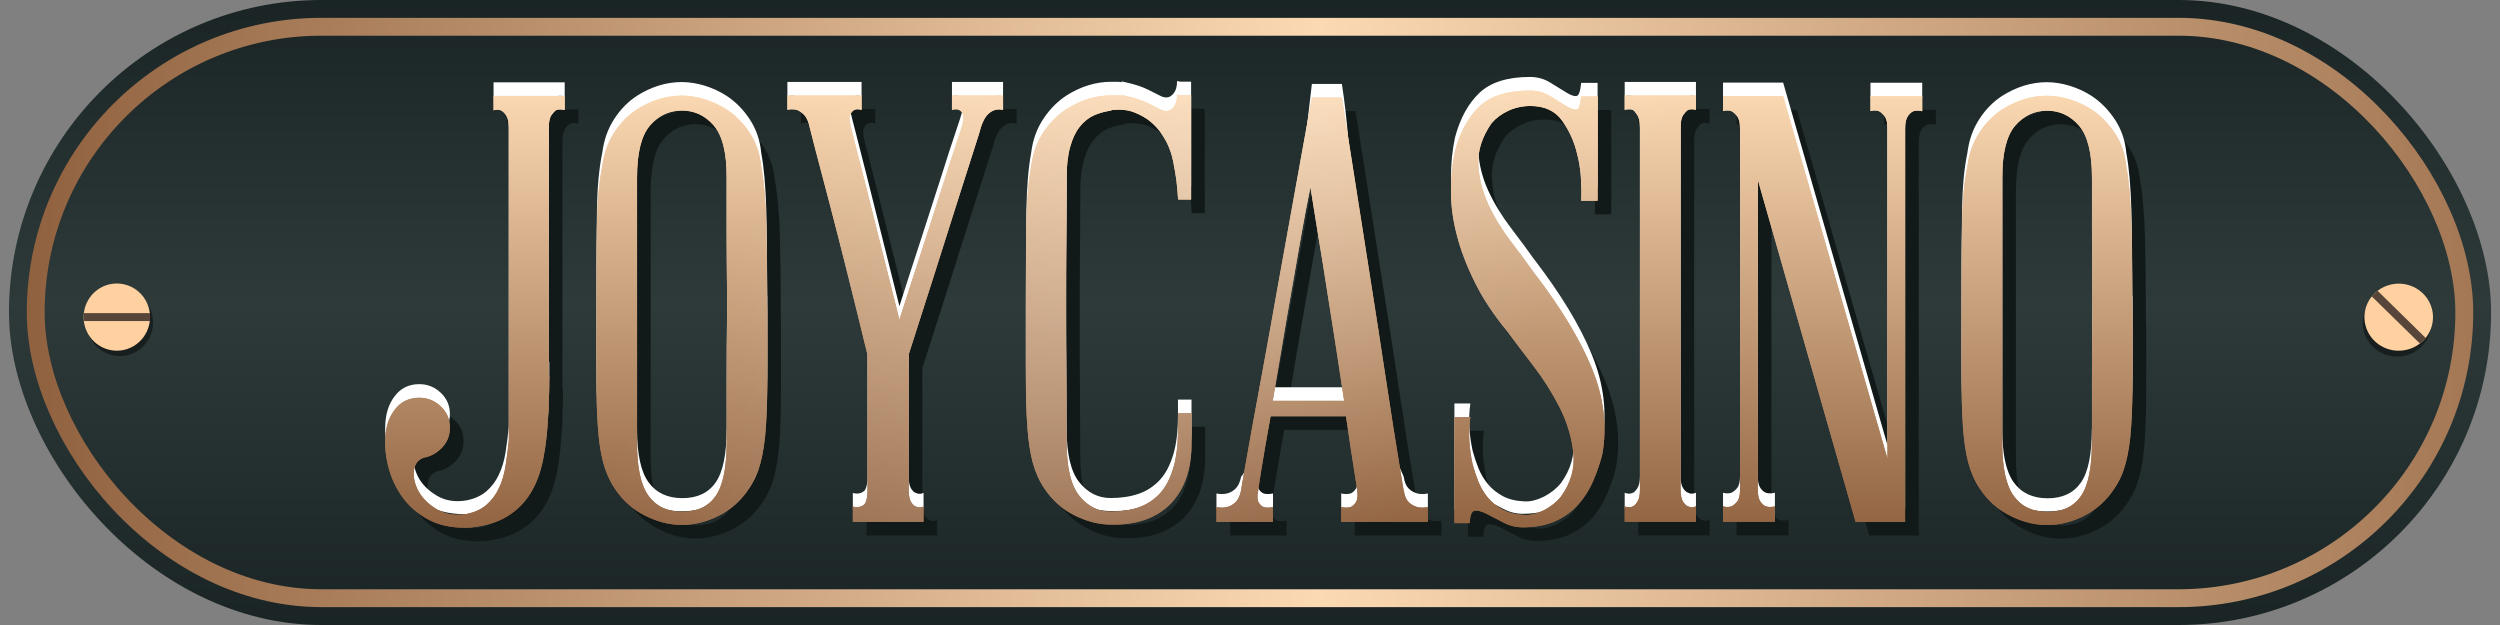
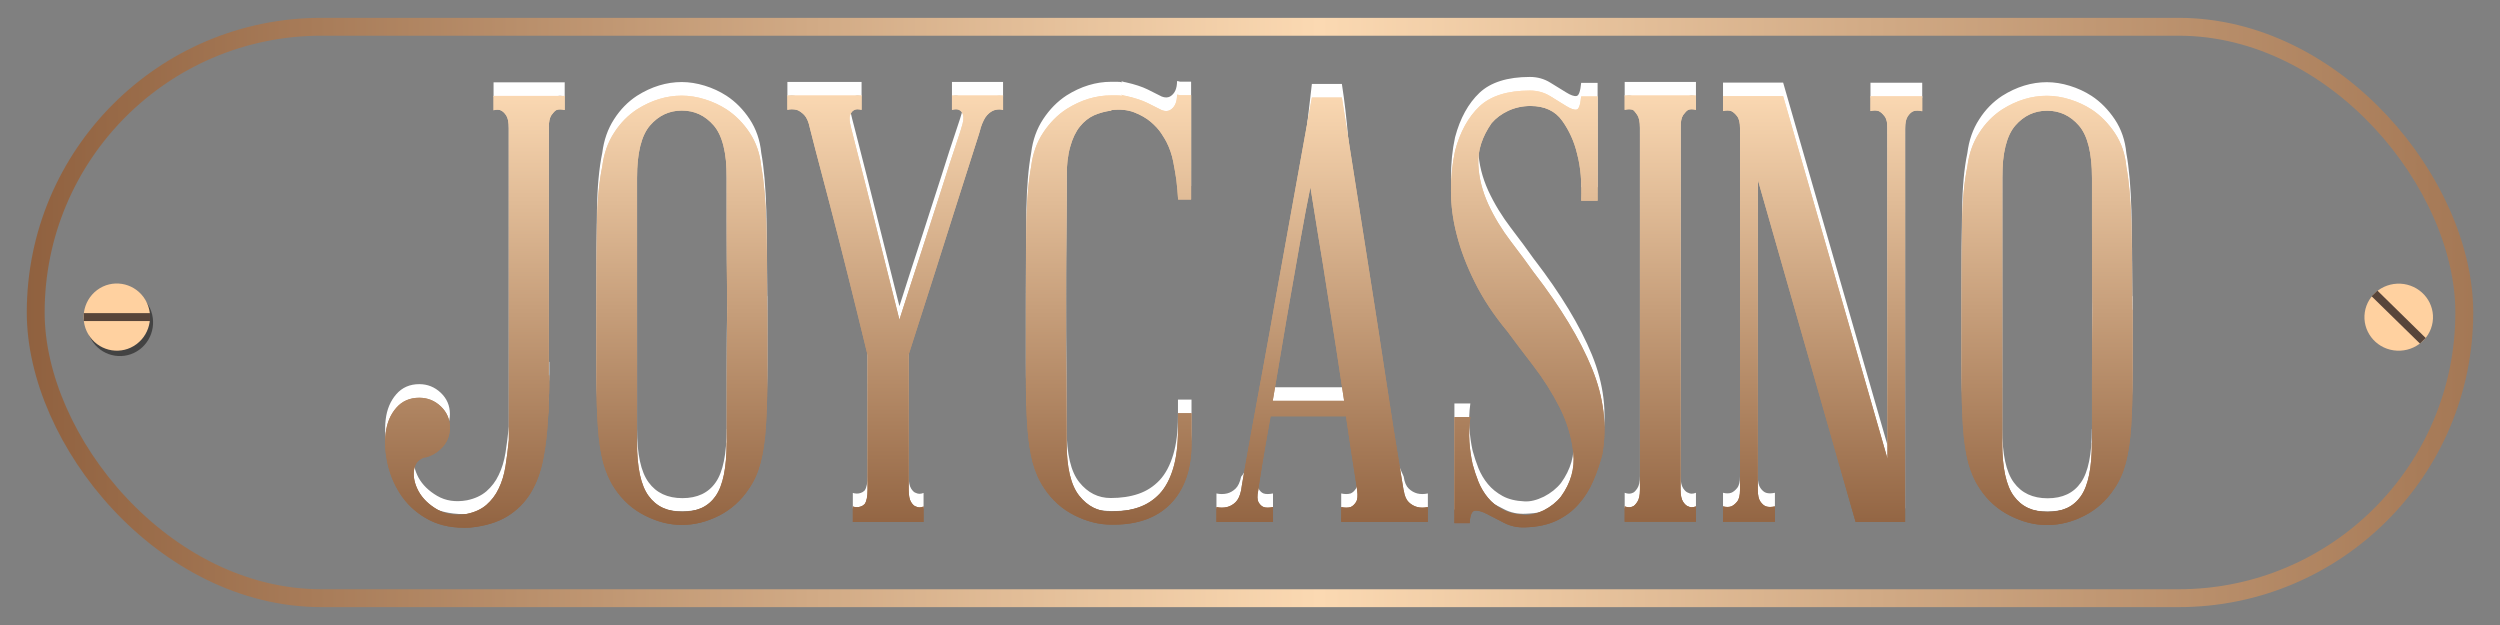
<svg xmlns="http://www.w3.org/2000/svg" width="144" height="36" viewBox="0 0 144 36" fill="none">
  <rect x="0" y="0" width="144" height="36" fill="#808080" stroke="none" />
-   <rect x="0.516" y="-0" width="142.971" height="36" rx="18" fill="url(#paint0_linear_10063_51050)" />
  <path opacity="0.5" d="M8.445 17.426C9.072 18.284 8.889 19.498 8.04 20.133C7.192 20.767 5.992 20.581 5.365 19.723C4.738 18.864 4.921 17.65 5.77 17.016C6.618 16.382 7.819 16.567 8.445 17.426Z" fill="#070707" />
  <path d="M8.27 17.116C8.896 17.974 8.713 19.189 7.864 19.823C7.016 20.457 5.816 20.271 5.189 19.413C4.562 18.554 4.746 17.34 5.594 16.706C6.443 16.072 7.643 16.258 8.27 17.116Z" fill="#FFD1A0" />
  <path d="M8.639 18.036H4.824V18.493H8.639V18.036Z" fill="#58453A" />
-   <path opacity="0.5" d="M140.022 18.895C139.861 19.955 138.852 20.674 137.774 20.519C136.697 20.357 135.955 19.375 136.116 18.323C136.276 17.271 137.285 16.544 138.363 16.699C139.441 16.861 140.182 17.843 140.022 18.903V18.895Z" fill="#070707" />
  <path d="M140.119 18.555C139.959 19.615 138.95 20.334 137.872 20.18C136.794 20.025 136.053 19.035 136.213 17.983C136.374 16.924 137.383 16.204 138.461 16.359C139.539 16.521 140.28 17.504 140.119 18.555Z" fill="#FFD1A0" />
  <path d="M139.392 19.793L136.602 17.063L136.938 16.738L139.72 19.468L139.392 19.793Z" fill="#58453A" />
-   <path d="M33.312 6.29V7.118C33.105 7.071 32.953 7.071 32.838 7.118C32.746 7.164 32.654 7.264 32.547 7.411C32.448 7.558 32.395 7.806 32.395 8.154V22.407H32.425V23.08C32.425 23.32 32.41 23.552 32.395 23.784V24.387C32.395 24.488 32.379 24.588 32.364 24.681C32.318 25.617 32.226 26.468 32.074 27.226C31.928 27.984 31.684 28.633 31.347 29.183C31.011 29.732 30.56 30.18 30.009 30.52C29.451 30.861 28.741 31.085 27.854 31.17C26.952 31.216 26.172 31.07 25.53 30.745C24.888 30.412 24.368 29.971 23.971 29.422C23.573 28.873 23.298 28.262 23.137 27.605C22.977 26.94 22.931 26.313 23 25.733C23.069 25.153 23.267 24.666 23.611 24.271C23.948 23.885 24.391 23.691 24.934 23.691C25.408 23.691 25.82 23.854 26.172 24.186C26.524 24.519 26.7 24.929 26.7 25.408C26.7 25.818 26.577 26.174 26.325 26.476C26.073 26.77 25.767 26.978 25.408 27.094C25.362 27.117 25.308 27.125 25.239 27.125C24.88 27.241 24.674 27.489 24.628 27.883C24.582 28.27 24.674 28.672 24.895 29.082C25.125 29.492 25.477 29.84 25.966 30.126C26.455 30.412 27.021 30.497 27.678 30.381C28.129 30.288 28.504 30.118 28.802 29.863C29.092 29.608 29.337 29.299 29.513 28.919C29.696 28.541 29.826 28.115 29.902 27.636C29.979 27.156 30.04 26.654 30.094 26.128V8.169C30.094 7.829 30.04 7.582 29.941 7.427C29.841 7.28 29.734 7.179 29.62 7.133C29.505 7.087 29.367 7.087 29.215 7.133V6.306H33.319L33.312 6.29ZM44.985 18.618V22.5C44.985 23.599 44.954 24.558 44.901 25.37C44.847 26.182 44.74 26.87 44.595 27.427C44.45 27.991 44.228 28.486 43.93 28.919C43.479 29.608 42.898 30.126 42.202 30.482C41.499 30.837 40.788 31.015 40.062 31.015C39.336 31.015 38.655 30.837 37.944 30.482C37.233 30.126 36.653 29.608 36.194 28.919C35.903 28.486 35.682 27.984 35.529 27.427C35.383 26.862 35.276 26.182 35.223 25.37C35.162 24.558 35.139 23.599 35.139 22.5V18.618C35.139 16.623 35.147 14.975 35.169 13.653C35.192 12.338 35.292 11.24 35.475 10.373C35.567 9.639 35.789 8.997 36.156 8.432C36.515 7.868 36.958 7.419 37.478 7.079C38.311 6.553 39.175 6.29 40.054 6.29C40.482 6.29 40.926 6.36 41.377 6.499C41.828 6.638 42.248 6.831 42.63 7.079C43.15 7.419 43.601 7.875 43.968 8.432C44.335 8.989 44.564 9.639 44.633 10.373C44.794 11.24 44.885 12.338 44.924 13.653C44.954 14.967 44.977 16.623 44.977 18.618H44.985ZM42.646 26.274V22.81C42.646 21.456 42.653 20.064 42.676 18.618C42.653 17.195 42.646 15.818 42.646 14.48V11.031C42.646 9.585 42.393 8.579 41.897 8.007C41.4 7.435 40.788 7.149 40.062 7.149C39.336 7.149 38.724 7.435 38.227 8.007C37.73 8.579 37.478 9.585 37.478 11.031V26.274C37.478 27.721 37.7 28.742 38.143 29.345C38.587 29.956 39.236 30.258 40.092 30.258C40.949 30.258 41.591 29.956 42.011 29.345C42.432 28.742 42.638 27.713 42.638 26.274H42.646ZM58.561 6.29V7.118C58.423 7.071 58.271 7.071 58.087 7.118C57.927 7.164 57.781 7.264 57.644 7.411C57.506 7.558 57.384 7.806 57.269 8.154C57.269 8.2 57.139 8.626 56.879 9.422C56.619 10.227 56.291 11.255 55.893 12.516C55.496 13.777 55.052 15.169 54.571 16.684C54.081 18.208 53.608 19.716 53.126 21.201V28.997C53.126 29.322 53.172 29.554 53.264 29.701C53.355 29.848 53.447 29.933 53.539 29.956C53.676 30.025 53.822 30.025 53.982 29.956V30.845H49.908V29.956C49.977 29.979 50.053 29.994 50.145 29.994C50.214 29.994 50.282 29.987 50.366 29.956C50.443 29.933 50.519 29.886 50.588 29.817C50.703 29.654 50.756 29.384 50.756 28.989V21.232C50.397 19.747 50.022 18.231 49.64 16.7C49.258 15.169 48.899 13.769 48.57 12.508C48.241 11.248 47.966 10.211 47.752 9.399C47.538 8.587 47.431 8.169 47.431 8.146C47.362 7.806 47.255 7.558 47.11 7.404C46.965 7.257 46.819 7.156 46.682 7.11C46.475 7.063 46.3 7.063 46.139 7.11V6.282H50.412V7.11C50.229 7.063 50.099 7.063 50.007 7.11C49.892 7.156 49.808 7.257 49.755 7.404C49.694 7.551 49.717 7.798 49.808 8.146C49.808 8.169 49.892 8.502 50.061 9.144C50.229 9.786 50.443 10.629 50.703 11.665C50.963 12.709 51.261 13.885 51.59 15.2C51.918 16.514 52.255 17.852 52.591 19.198C53.019 17.845 53.455 16.514 53.883 15.2C54.311 13.885 54.693 12.701 55.022 11.665C55.35 10.629 55.618 9.786 55.84 9.144C56.054 8.502 56.161 8.169 56.161 8.146C56.275 7.806 56.306 7.558 56.26 7.404C56.214 7.257 56.138 7.156 56.023 7.11C55.931 7.063 55.794 7.063 55.618 7.11V6.282H58.569L58.561 6.29ZM64.806 7.149C64.447 7.195 64.111 7.288 63.805 7.419C63.499 7.558 63.224 7.775 62.987 8.069C62.75 8.363 62.559 8.757 62.429 9.237C62.291 9.716 62.223 10.312 62.223 11.023C62.223 11.982 62.223 13.135 62.207 14.473C62.192 15.81 62.192 17.195 62.192 18.61C62.192 20.026 62.192 21.448 62.207 22.802C62.215 24.155 62.223 25.308 62.223 26.267C62.223 27.713 62.467 28.734 62.949 29.337C63.438 29.948 64.042 30.25 64.761 30.25C65.349 30.25 65.884 30.172 66.358 30.01C66.832 29.848 67.237 29.585 67.581 29.221C67.918 28.858 68.178 28.37 68.361 27.759C68.544 27.156 68.636 26.406 68.636 25.509V24.581H69.416V26.329C69.416 27.814 69.011 28.974 68.208 29.801C67.406 30.621 66.266 31.023 64.799 31C64.096 31 63.392 30.822 62.681 30.466C61.97 30.11 61.389 29.592 60.931 28.904C60.64 28.471 60.419 27.968 60.266 27.411C60.12 26.847 60.014 26.166 59.96 25.354C59.899 24.542 59.876 23.583 59.876 22.485V18.602C59.876 16.607 59.883 14.96 59.907 13.637C59.929 12.322 60.021 11.224 60.182 10.358C60.273 9.623 60.503 8.981 60.877 8.417C61.252 7.852 61.695 7.404 62.215 7.063C63.048 6.538 63.912 6.275 64.791 6.275H65.112C65.212 6.275 65.319 6.282 65.433 6.306L65.365 6.236C65.502 6.282 65.586 6.306 65.632 6.306C66.152 6.422 66.572 6.561 66.886 6.715C67.199 6.878 67.474 7.009 67.704 7.125C67.887 7.195 68.04 7.195 68.178 7.125C68.453 6.963 68.583 6.669 68.583 6.236C68.629 6.236 68.659 6.236 68.682 6.251C68.705 6.259 68.728 6.267 68.751 6.267H69.393V12.276H68.644C68.621 11.913 68.59 11.534 68.545 11.147C68.499 10.83 68.438 10.474 68.361 10.08C68.285 9.693 68.155 9.314 67.971 8.95C67.925 8.858 67.826 8.695 67.681 8.471C67.535 8.247 67.329 8.022 67.069 7.798C66.809 7.582 66.488 7.396 66.106 7.249C65.724 7.102 65.28 7.063 64.784 7.125L64.806 7.149ZM81.639 29.02C81.685 29.345 81.784 29.569 81.93 29.708C82.075 29.848 82.243 29.94 82.419 29.987C82.603 30.033 82.801 30.033 83.031 29.987V30.845H78.039V29.987C78.245 30.033 78.421 30.033 78.582 29.987C78.696 29.94 78.796 29.848 78.887 29.708C78.979 29.569 79.002 29.345 78.956 29.02C78.956 28.974 78.895 28.572 78.773 27.798C78.65 27.032 78.498 26.019 78.314 24.759H73.972C73.743 26.019 73.567 27.032 73.445 27.798C73.322 28.564 73.261 28.974 73.261 29.02C73.192 29.345 73.2 29.569 73.276 29.708C73.353 29.848 73.452 29.94 73.567 29.987C73.704 30.033 73.88 30.033 74.11 29.987V30.845H70.853V29.987C71.059 30.033 71.258 30.033 71.465 29.987C71.648 29.94 71.809 29.848 71.954 29.708C72.099 29.569 72.206 29.345 72.275 29.02C72.275 28.997 72.329 28.657 72.443 28.007C72.558 27.357 72.711 26.499 72.902 25.431C73.093 24.364 73.315 23.158 73.567 21.812C73.819 20.459 74.064 19.074 74.316 17.659L76.349 6.398H78.077C78.734 10.59 79.323 14.333 79.843 17.628C80.064 19.051 80.286 20.435 80.485 21.781C80.691 23.134 80.875 24.341 81.043 25.401C81.211 26.468 81.356 27.326 81.463 27.991C81.578 28.657 81.632 28.997 81.632 29.02H81.639ZM74.102 23.869H78.207C78.069 22.933 77.916 21.92 77.748 20.845C77.58 19.77 77.412 18.688 77.236 17.597C77.068 16.506 76.9 15.447 76.724 14.418C76.556 13.39 76.403 12.438 76.265 11.565C76.082 12.438 75.906 13.382 75.723 14.418C75.539 15.447 75.356 16.506 75.165 17.597C74.973 18.688 74.782 19.762 74.606 20.845C74.423 21.92 74.255 22.926 74.094 23.869H74.102ZM89.169 16.522C90.683 18.494 91.791 20.319 92.479 21.998C93.167 23.684 93.366 25.331 93.075 26.963C92.938 27.489 92.762 27.999 92.548 28.494C92.334 28.989 92.058 29.43 91.715 29.817C91.378 30.203 90.958 30.52 90.461 30.76C89.964 31 89.36 31.131 88.664 31.155C88.213 31.178 87.801 31.093 87.426 30.899C87.051 30.706 86.715 30.536 86.425 30.381C86.134 30.234 85.897 30.172 85.729 30.196C85.561 30.219 85.461 30.459 85.439 30.915H84.559V24.805H85.477C85.408 25.308 85.393 25.787 85.423 26.228C85.454 26.677 85.515 27.102 85.607 27.52C85.698 27.86 85.813 28.2 85.943 28.533C86.081 28.865 86.256 29.167 86.486 29.445C86.715 29.724 86.998 29.948 87.334 30.134C87.671 30.319 88.091 30.42 88.588 30.443C88.924 30.466 89.299 30.373 89.712 30.172C90.117 29.964 90.445 29.701 90.698 29.384C91.263 28.602 91.5 27.767 91.409 26.878C91.317 25.988 91.057 25.114 90.629 24.264C90.201 23.421 89.689 22.609 89.1 21.843C88.511 21.077 88.015 20.42 87.609 19.871C86.814 18.912 86.188 17.96 85.729 17.025C85.263 16.089 84.919 15.184 84.697 14.31C84.468 13.444 84.361 12.601 84.361 11.789C84.361 10.977 84.437 10.203 84.598 9.469C84.888 8.37 85.362 7.52 86.004 6.909C86.646 6.306 87.617 5.996 88.909 5.996C89.337 5.996 89.727 6.104 90.079 6.321C90.43 6.538 90.736 6.731 90.996 6.886C91.256 7.048 91.455 7.118 91.592 7.094C91.73 7.071 91.814 6.824 91.86 6.336H92.808V12.346H91.86C91.906 11.294 91.829 10.389 91.623 9.631C91.462 8.943 91.179 8.316 90.774 7.744C90.369 7.172 89.757 6.886 88.94 6.886C88.489 6.886 88.061 6.978 87.671 7.156C87.273 7.342 86.952 7.582 86.7 7.875C86.157 8.657 85.905 9.438 85.935 10.227C85.966 11.015 86.165 11.789 86.509 12.547C86.86 13.305 87.296 14.016 87.816 14.697C88.336 15.37 88.787 15.988 89.177 16.538L89.169 16.522ZM97.585 28.989C97.585 29.314 97.639 29.546 97.738 29.693C97.838 29.84 97.937 29.925 98.029 29.948C98.143 30.018 98.289 30.018 98.472 29.948V30.837H94.367V29.948C94.55 30.018 94.703 30.018 94.841 29.948C94.91 29.925 94.994 29.84 95.093 29.693C95.193 29.546 95.246 29.306 95.246 28.989V8.146C95.246 7.806 95.193 7.558 95.093 7.404C94.994 7.257 94.91 7.156 94.841 7.11C94.703 7.063 94.55 7.063 94.367 7.11V6.282H98.472V7.11C98.289 7.063 98.143 7.063 98.029 7.11C97.937 7.156 97.845 7.257 97.738 7.404C97.639 7.551 97.585 7.798 97.585 8.146V28.989ZM108.517 6.329H111.506V7.187C111.299 7.141 111.131 7.141 110.993 7.187C110.879 7.234 110.772 7.334 110.672 7.481C110.573 7.628 110.52 7.868 110.52 8.185V30.845H107.668L102.034 11.132V28.989C102.034 29.314 102.088 29.538 102.187 29.677C102.287 29.817 102.394 29.909 102.508 29.948C102.646 29.994 102.814 29.994 103.02 29.948V30.837H100.032V29.948C100.215 29.994 100.368 29.994 100.505 29.948C100.62 29.902 100.735 29.809 100.842 29.677C100.956 29.538 101.01 29.314 101.01 28.989V8.177C101.01 7.852 100.956 7.62 100.842 7.473C100.727 7.326 100.612 7.226 100.505 7.179C100.368 7.133 100.215 7.133 100.032 7.179V6.321H103.494L109.503 27.203V8.177C109.503 7.852 109.449 7.62 109.335 7.473C109.22 7.326 109.105 7.226 108.998 7.179C108.861 7.133 108.708 7.133 108.524 7.179V6.321L108.517 6.329ZM123.622 18.626V22.508C123.622 23.606 123.591 24.565 123.538 25.377C123.484 26.189 123.377 26.878 123.232 27.435C123.087 27.999 122.865 28.494 122.567 28.927C122.116 29.616 121.535 30.134 120.839 30.489C120.136 30.845 119.425 31.023 118.699 31.023C117.973 31.023 117.292 30.845 116.574 30.489C115.863 30.134 115.274 29.616 114.823 28.927C114.525 28.494 114.311 27.991 114.158 27.435C114.013 26.87 113.906 26.189 113.852 25.377C113.799 24.565 113.768 23.606 113.768 22.508V18.626C113.768 16.63 113.776 14.983 113.799 13.661C113.822 12.346 113.921 11.248 114.105 10.381C114.196 9.647 114.418 9.005 114.785 8.44C115.144 7.875 115.588 7.427 116.107 7.087C116.941 6.561 117.805 6.298 118.684 6.298C119.112 6.298 119.555 6.367 120.006 6.507C120.457 6.646 120.878 6.839 121.26 7.087C121.78 7.427 122.223 7.883 122.598 8.44C122.972 9.005 123.194 9.647 123.263 10.381C123.423 11.248 123.515 12.346 123.553 13.661C123.584 14.975 123.607 16.63 123.607 18.626H123.622ZM121.283 26.282V22.817C121.283 21.464 121.29 20.072 121.313 18.626C121.29 17.203 121.283 15.826 121.283 14.488V11.039C121.283 9.592 121.03 8.587 120.534 8.015C120.037 7.442 119.425 7.156 118.699 7.156C117.973 7.156 117.361 7.442 116.864 8.015C116.367 8.587 116.115 9.592 116.115 11.039V26.282C116.115 27.729 116.337 28.749 116.78 29.353C117.224 29.964 117.873 30.265 118.729 30.265C119.586 30.265 120.228 29.964 120.648 29.353C121.069 28.749 121.275 27.721 121.275 26.282H121.283Z" fill="#121919" />
  <path d="M32.527 4.726V5.554C32.32 5.507 32.167 5.507 32.053 5.554C31.961 5.6 31.869 5.7 31.762 5.847C31.663 5.994 31.609 6.242 31.609 6.59V20.843H31.64V21.516C31.64 21.756 31.625 21.988 31.609 22.22V22.823C31.609 22.924 31.594 23.024 31.579 23.117C31.533 24.053 31.441 24.904 31.288 25.662C31.143 26.42 30.898 27.069 30.562 27.618C30.226 28.168 29.775 28.616 29.224 28.956C28.666 29.297 27.955 29.521 27.069 29.606C26.167 29.652 25.387 29.506 24.745 29.181C24.103 28.848 23.583 28.407 23.185 27.858C22.788 27.309 22.513 26.698 22.352 26.041C22.192 25.376 22.146 24.749 22.215 24.169C22.283 23.589 22.482 23.102 22.826 22.707C23.162 22.321 23.606 22.127 24.149 22.127C24.622 22.127 25.035 22.29 25.387 22.622C25.739 22.955 25.914 23.365 25.914 23.844C25.914 24.254 25.792 24.61 25.54 24.912C25.288 25.205 24.982 25.414 24.622 25.53C24.577 25.553 24.523 25.561 24.454 25.561C24.095 25.677 23.889 25.925 23.843 26.319C23.797 26.706 23.889 27.108 24.11 27.518C24.34 27.928 24.691 28.276 25.18 28.562C25.67 28.848 26.235 28.933 26.893 28.817C27.344 28.724 27.718 28.554 28.017 28.299C28.307 28.044 28.552 27.734 28.727 27.355C28.911 26.977 29.041 26.551 29.117 26.072C29.194 25.592 29.255 25.089 29.308 24.564V6.605C29.308 6.265 29.255 6.018 29.156 5.863C29.056 5.716 28.949 5.615 28.834 5.569C28.72 5.523 28.582 5.523 28.429 5.569V4.741H32.534L32.527 4.726ZM44.2 17.054V20.936C44.2 22.035 44.169 22.994 44.115 23.806C44.062 24.618 43.955 25.306 43.81 25.863C43.664 26.427 43.443 26.922 43.145 27.355C42.694 28.044 42.113 28.562 41.417 28.918C40.714 29.273 40.003 29.451 39.277 29.451C38.55 29.451 37.87 29.273 37.159 28.918C36.448 28.562 35.867 28.044 35.409 27.355C35.118 26.922 34.897 26.42 34.744 25.863C34.598 25.298 34.491 24.618 34.438 23.806C34.377 22.994 34.354 22.035 34.354 20.936V17.054C34.354 15.059 34.361 13.411 34.384 12.089C34.407 10.774 34.507 9.676 34.69 8.809C34.782 8.075 35.004 7.433 35.37 6.868C35.73 6.304 36.173 5.855 36.693 5.515C37.526 4.989 38.39 4.726 39.269 4.726C39.697 4.726 40.141 4.796 40.592 4.935C41.042 5.074 41.463 5.267 41.845 5.515C42.365 5.855 42.816 6.311 43.183 6.868C43.55 7.425 43.779 8.075 43.848 8.809C44.008 9.676 44.1 10.774 44.139 12.089C44.169 13.403 44.192 15.059 44.192 17.054H44.2ZM41.86 24.71V21.246C41.86 19.892 41.868 18.5 41.891 17.054C41.868 15.631 41.86 14.254 41.86 12.916V9.467C41.86 8.021 41.608 7.015 41.111 6.443C40.614 5.871 40.003 5.584 39.277 5.584C38.55 5.584 37.939 5.871 37.442 6.443C36.945 7.015 36.693 8.021 36.693 9.467V24.71C36.693 26.157 36.915 27.178 37.358 27.781C37.801 28.392 38.451 28.693 39.307 28.693C40.163 28.693 40.806 28.392 41.226 27.781C41.646 27.178 41.853 26.149 41.853 24.71H41.86ZM57.776 4.726V5.554C57.638 5.507 57.485 5.507 57.302 5.554C57.141 5.6 56.996 5.7 56.859 5.847C56.721 5.994 56.599 6.242 56.484 6.59C56.484 6.636 56.354 7.062 56.094 7.858C55.834 8.663 55.506 9.691 55.108 10.952C54.711 12.212 54.267 13.604 53.786 15.12C53.296 16.644 52.822 18.152 52.341 19.637V27.433C52.341 27.758 52.387 27.99 52.478 28.137C52.57 28.284 52.662 28.369 52.754 28.392C52.891 28.461 53.036 28.461 53.197 28.392V29.281H49.123V28.392C49.191 28.415 49.268 28.43 49.359 28.43C49.428 28.43 49.497 28.423 49.581 28.392C49.658 28.369 49.734 28.322 49.803 28.253C49.918 28.09 49.971 27.82 49.971 27.425V19.668C49.612 18.183 49.237 16.667 48.855 15.136C48.473 13.604 48.114 12.205 47.785 10.944C47.456 9.683 47.181 8.647 46.967 7.835C46.753 7.023 46.646 6.605 46.646 6.582C46.577 6.242 46.47 5.994 46.325 5.84C46.179 5.693 46.034 5.592 45.897 5.546C45.69 5.499 45.514 5.499 45.354 5.546V4.718H49.627V5.546C49.444 5.499 49.314 5.499 49.222 5.546C49.107 5.592 49.023 5.693 48.97 5.84C48.908 5.987 48.931 6.234 49.023 6.582C49.023 6.605 49.107 6.938 49.275 7.58C49.444 8.222 49.658 9.065 49.918 10.101C50.178 11.145 50.476 12.321 50.804 13.636C51.133 14.95 51.469 16.288 51.806 17.634C52.234 16.28 52.669 14.95 53.098 13.636C53.526 12.321 53.908 11.137 54.237 10.101C54.565 9.065 54.833 8.222 55.054 7.58C55.269 6.938 55.376 6.605 55.376 6.582C55.49 6.242 55.521 5.994 55.475 5.84C55.429 5.693 55.353 5.592 55.238 5.546C55.146 5.499 55.009 5.499 54.833 5.546V4.718H57.784L57.776 4.726ZM64.021 5.584C63.662 5.631 63.326 5.724 63.02 5.855C62.714 5.994 62.439 6.211 62.202 6.505C61.965 6.799 61.774 7.193 61.644 7.673C61.506 8.152 61.438 8.748 61.438 9.459C61.438 10.418 61.438 11.57 61.422 12.909C61.407 14.246 61.407 15.631 61.407 17.046C61.407 18.461 61.407 19.884 61.422 21.238C61.43 22.591 61.438 23.744 61.438 24.703C61.438 26.149 61.682 27.17 62.164 27.773C62.653 28.384 63.257 28.686 63.975 28.686C64.564 28.686 65.099 28.608 65.573 28.446C66.047 28.284 66.452 28.021 66.796 27.657C67.133 27.294 67.392 26.806 67.576 26.195C67.759 25.592 67.851 24.842 67.851 23.945V23.017H68.631V24.765C68.631 26.25 68.226 27.41 67.423 28.237C66.62 29.057 65.481 29.459 64.014 29.436C63.31 29.436 62.607 29.258 61.896 28.902C61.185 28.547 60.604 28.028 60.146 27.34C59.855 26.907 59.633 26.404 59.481 25.847C59.335 25.283 59.228 24.602 59.175 23.79C59.114 22.978 59.091 22.019 59.091 20.921V17.038C59.091 15.043 59.098 13.396 59.121 12.073C59.144 10.758 59.236 9.66 59.397 8.794C59.488 8.059 59.718 7.417 60.092 6.853C60.467 6.288 60.91 5.84 61.43 5.499C62.263 4.973 63.127 4.711 64.006 4.711H64.327C64.427 4.711 64.534 4.718 64.648 4.741L64.579 4.672C64.717 4.718 64.801 4.741 64.847 4.741C65.367 4.857 65.787 4.997 66.101 5.151C66.414 5.314 66.689 5.445 66.918 5.561C67.102 5.631 67.255 5.631 67.392 5.561C67.668 5.399 67.798 5.105 67.798 4.672C67.844 4.672 67.874 4.672 67.897 4.687C67.92 4.695 67.943 4.703 67.966 4.703H68.608V10.712H67.859C67.836 10.349 67.805 9.97 67.759 9.583C67.713 9.266 67.652 8.91 67.576 8.516C67.499 8.129 67.37 7.75 67.186 7.386C67.14 7.294 67.041 7.131 66.896 6.907C66.75 6.683 66.544 6.458 66.284 6.234C66.024 6.018 65.703 5.832 65.321 5.685C64.939 5.538 64.495 5.499 63.998 5.561L64.021 5.584ZM80.854 27.456C80.9 27.781 80.999 28.005 81.145 28.144C81.29 28.284 81.458 28.376 81.634 28.423C81.817 28.469 82.016 28.469 82.245 28.423V29.281H77.254V28.423C77.46 28.469 77.636 28.469 77.796 28.423C77.911 28.376 78.01 28.284 78.102 28.144C78.194 28.005 78.217 27.781 78.171 27.456C78.171 27.41 78.11 27.007 77.987 26.234C77.865 25.468 77.712 24.455 77.529 23.195H73.187C72.957 24.455 72.782 25.468 72.659 26.234C72.537 27 72.476 27.41 72.476 27.456C72.407 27.781 72.415 28.005 72.491 28.144C72.568 28.284 72.667 28.376 72.782 28.423C72.919 28.469 73.095 28.469 73.325 28.423V29.281H70.068V28.423C70.274 28.469 70.473 28.469 70.68 28.423C70.863 28.376 71.023 28.284 71.169 28.144C71.314 28.005 71.421 27.781 71.49 27.456C71.49 27.433 71.757 27.234 71.872 26.584C71.987 25.934 72.285 25.306 72.476 24.238C72.667 23.171 72.935 21.625 73.187 20.279C73.439 18.925 73.965 17.835 74.218 16.419L75.564 4.834H77.292C77.949 9.026 77.756 12.769 78.276 16.064C78.498 17.487 78.859 18.933 79.058 20.279C79.264 21.632 79.523 23.179 79.691 24.238C79.859 25.306 79.584 25.137 79.691 25.802C79.805 26.467 80.473 26.561 80.473 26.584L80.854 27.456ZM73.317 22.305H77.422C77.284 21.369 77.131 20.356 76.963 19.281C76.795 18.206 76.627 17.123 76.451 16.033C76.283 14.943 76.115 13.883 75.939 12.854C75.771 11.826 75.618 10.874 75.48 10.001C75.297 10.874 75.121 11.818 74.937 12.854C74.754 13.883 74.57 14.943 74.379 16.033C74.188 17.123 73.997 18.198 73.821 19.281C73.638 20.356 73.47 21.362 73.309 22.305H73.317ZM88.384 14.958C89.897 16.93 91.006 18.755 91.694 20.434C92.382 22.12 92.581 23.767 92.29 25.399C92.152 25.925 91.977 26.435 91.763 26.93C91.549 27.425 91.273 27.866 90.929 28.253C90.593 28.639 90.172 28.956 89.676 29.196C89.179 29.436 88.575 29.567 87.879 29.591C87.428 29.614 87.015 29.529 86.641 29.335C86.266 29.142 85.93 28.972 85.639 28.817C85.349 28.67 85.112 28.608 84.944 28.632C84.776 28.655 84.676 28.895 84.653 29.351H83.774V23.241H84.692C84.623 23.744 84.608 24.223 84.638 24.664C84.669 25.113 84.73 25.538 84.822 25.956C84.913 26.296 85.028 26.636 85.158 26.969C85.296 27.301 85.471 27.603 85.701 27.881C85.93 28.16 86.213 28.384 86.549 28.57C86.885 28.755 87.306 28.856 87.803 28.879C88.139 28.902 88.514 28.809 88.927 28.608C89.332 28.399 89.66 28.137 89.913 27.82C90.478 27.038 90.715 26.203 90.624 25.314C90.532 24.424 90.272 23.55 89.844 22.7C89.416 21.857 88.904 21.045 88.315 20.279C87.726 19.513 87.23 18.856 86.824 18.307C86.029 17.348 85.403 16.396 84.944 15.461C84.478 14.525 84.133 13.62 83.912 12.746C83.683 11.88 83.576 11.037 83.576 10.225C83.576 9.413 83.652 8.639 83.812 7.905C84.103 6.806 84.577 5.956 85.219 5.345C85.861 4.741 86.832 4.432 88.124 4.432C88.552 4.432 88.942 4.54 89.293 4.757C89.645 4.973 89.951 5.167 90.211 5.322C90.471 5.484 90.669 5.554 90.807 5.53C90.945 5.507 91.029 5.26 91.075 4.772H92.022V10.782H91.075C91.12 9.73 91.044 8.825 90.838 8.067C90.677 7.379 90.394 6.752 89.989 6.18C89.584 5.608 88.972 5.322 88.154 5.322C87.703 5.322 87.275 5.414 86.885 5.592C86.488 5.778 86.167 6.018 85.915 6.311C85.372 7.093 85.12 7.874 85.15 8.663C85.181 9.451 85.38 10.225 85.724 10.983C86.075 11.741 86.511 12.452 87.031 13.133C87.55 13.806 88.001 14.424 88.391 14.973L88.384 14.958ZM96.8 27.425C96.8 27.75 96.854 27.982 96.953 28.129C97.052 28.276 97.152 28.361 97.243 28.384C97.358 28.454 97.503 28.454 97.687 28.384V29.273H93.582V28.384C93.765 28.454 93.918 28.454 94.056 28.384C94.125 28.361 94.209 28.276 94.308 28.129C94.407 27.982 94.461 27.742 94.461 27.425V6.582C94.461 6.242 94.407 5.994 94.308 5.84C94.209 5.693 94.125 5.592 94.056 5.546C93.918 5.499 93.765 5.499 93.582 5.546V4.718H97.687V5.546C97.503 5.499 97.358 5.499 97.243 5.546C97.152 5.592 97.06 5.693 96.953 5.84C96.854 5.987 96.8 6.234 96.8 6.582V27.425ZM107.732 4.765H110.72V5.623C110.514 5.577 110.346 5.577 110.208 5.623C110.094 5.67 109.987 5.77 109.887 5.917C109.788 6.064 109.734 6.304 109.734 6.621V29.281H106.883L101.249 9.567V27.425C101.249 27.75 101.303 27.974 101.402 28.113C101.501 28.253 101.608 28.345 101.723 28.384C101.861 28.43 102.029 28.43 102.235 28.384V29.273H99.246V28.384C99.43 28.43 99.583 28.43 99.72 28.384C99.835 28.338 99.95 28.245 100.057 28.113C100.171 27.974 100.225 27.75 100.225 27.425V6.613C100.225 6.288 100.171 6.056 100.057 5.909C99.942 5.762 99.827 5.662 99.72 5.615C99.583 5.569 99.43 5.569 99.246 5.615V4.757H102.709L108.718 25.639V6.613C108.718 6.288 108.664 6.056 108.549 5.909C108.435 5.762 108.32 5.662 108.213 5.615C108.076 5.569 107.923 5.569 107.739 5.615V4.757L107.732 4.765ZM122.837 17.062V20.944C122.837 22.042 122.806 23.001 122.753 23.813C122.699 24.625 122.592 25.314 122.447 25.87C122.302 26.435 122.08 26.93 121.782 27.363C121.331 28.052 120.75 28.57 120.054 28.925C119.351 29.281 118.64 29.459 117.914 29.459C117.188 29.459 116.507 29.281 115.789 28.925C115.078 28.57 114.489 28.052 114.038 27.363C113.74 26.93 113.526 26.427 113.373 25.87C113.228 25.306 113.121 24.625 113.067 23.813C113.014 23.001 112.983 22.042 112.983 20.944V17.062C112.983 15.066 112.991 13.419 113.014 12.096C113.037 10.782 113.136 9.683 113.32 8.817C113.411 8.083 113.633 7.441 114 6.876C114.359 6.311 114.803 5.863 115.322 5.523C116.156 4.997 117.019 4.734 117.898 4.734C118.327 4.734 118.77 4.803 119.221 4.943C119.672 5.082 120.092 5.275 120.475 5.523C120.994 5.863 121.438 6.319 121.812 6.876C122.187 7.441 122.409 8.083 122.477 8.817C122.638 9.683 122.73 10.782 122.768 12.096C122.798 13.411 122.821 15.066 122.821 17.062H122.837ZM120.498 24.718V21.253C120.498 19.9 120.505 18.508 120.528 17.062C120.505 15.639 120.498 14.262 120.498 12.924V9.475C120.498 8.028 120.245 7.023 119.748 6.451C119.252 5.878 118.64 5.592 117.914 5.592C117.188 5.592 116.576 5.878 116.079 6.451C115.582 7.023 115.33 8.028 115.33 9.475V24.718C115.33 26.164 115.552 27.185 115.995 27.789C116.438 28.399 117.088 28.701 117.944 28.701C118.8 28.701 119.443 28.399 119.863 27.789C120.284 27.185 120.49 26.157 120.49 24.718H120.498Z" fill="white" />
  <path d="M32.527 5.508V6.336C32.32 6.29 32.167 6.29 32.053 6.336C31.961 6.382 31.869 6.483 31.762 6.63C31.663 6.777 31.609 7.024 31.609 7.372V21.626H31.64V22.299C31.64 22.539 31.625 22.771 31.609 23.003V23.606C31.609 23.706 31.594 23.807 31.579 23.9C31.533 24.836 31.441 25.686 31.288 26.444C31.143 27.202 30.898 27.852 30.562 28.401C30.226 28.95 29.775 29.399 29.224 29.739C28.666 30.079 27.955 30.303 27.069 30.389C26.167 30.435 25.387 30.288 24.745 29.963C24.103 29.631 23.583 29.19 23.185 28.641C22.788 28.091 22.513 27.481 22.352 26.823C22.192 26.158 22.146 25.532 22.215 24.952C22.283 24.372 22.482 23.884 22.826 23.49C23.162 23.103 23.606 22.91 24.149 22.91C24.622 22.91 25.035 23.072 25.387 23.405C25.739 23.737 25.914 24.147 25.914 24.627C25.914 25.037 25.792 25.392 25.54 25.694C25.288 25.988 24.982 26.197 24.622 26.313C24.577 26.336 24.523 26.344 24.454 26.344C24.095 26.46 23.889 26.707 23.843 27.102C23.797 27.488 23.889 27.89 24.11 28.3C24.34 28.71 24.691 29.058 25.18 29.344C25.67 29.631 26.235 29.716 26.893 29.6C27.344 29.507 27.718 29.337 28.017 29.081C28.307 28.826 28.552 28.517 28.727 28.138C28.911 27.759 29.041 27.334 29.117 26.854C29.194 26.375 29.255 25.872 29.308 25.346V7.388C29.308 7.048 29.255 6.8 29.156 6.645C29.056 6.498 28.949 6.398 28.834 6.351C28.72 6.305 28.582 6.305 28.429 6.351V5.524H32.534L32.527 5.508ZM44.2 17.836V21.719C44.2 22.817 44.169 23.776 44.115 24.588C44.062 25.4 43.955 26.088 43.81 26.645C43.664 27.21 43.443 27.705 43.145 28.138C42.694 28.826 42.113 29.344 41.417 29.7C40.714 30.056 40.003 30.234 39.277 30.234C38.55 30.234 37.87 30.056 37.159 29.7C36.448 29.344 35.867 28.826 35.409 28.138C35.118 27.705 34.897 27.202 34.744 26.645C34.598 26.081 34.491 25.4 34.438 24.588C34.377 23.776 34.354 22.817 34.354 21.719V17.836C34.354 15.841 34.361 14.194 34.384 12.871C34.407 11.556 34.507 10.458 34.69 9.592C34.782 8.857 35.004 8.215 35.37 7.651C35.73 7.086 36.173 6.638 36.693 6.297C37.526 5.771 38.39 5.508 39.269 5.508C39.697 5.508 40.141 5.578 40.592 5.717C41.042 5.856 41.463 6.05 41.845 6.297C42.365 6.638 42.816 7.094 43.183 7.651C43.55 8.208 43.779 8.857 43.848 9.592C44.008 10.458 44.1 11.556 44.139 12.871C44.169 14.186 44.192 15.841 44.192 17.836H44.2ZM41.86 25.493V22.028C41.86 20.675 41.868 19.283 41.891 17.836C41.868 16.413 41.86 15.037 41.86 13.699V10.249C41.86 8.803 41.608 7.798 41.111 7.225C40.614 6.653 40.003 6.367 39.277 6.367C38.55 6.367 37.939 6.653 37.442 7.225C36.945 7.798 36.693 8.803 36.693 10.249V25.493C36.693 26.939 36.915 27.96 37.358 28.563C37.801 29.174 38.451 29.476 39.307 29.476C40.163 29.476 40.806 29.174 41.226 28.563C41.646 27.96 41.853 26.931 41.853 25.493H41.86ZM57.776 5.508V6.336C57.638 6.29 57.485 6.29 57.302 6.336C57.141 6.382 56.996 6.483 56.859 6.63C56.721 6.777 56.599 7.024 56.484 7.372C56.484 7.419 56.354 7.844 56.094 8.641C55.834 9.445 55.506 10.474 55.108 11.734C54.711 12.995 54.267 14.387 53.786 15.903C53.296 17.427 52.822 18.935 52.341 20.419V28.215C52.341 28.54 52.387 28.772 52.478 28.919C52.57 29.066 52.662 29.151 52.754 29.174C52.891 29.244 53.036 29.244 53.197 29.174V30.064H49.123V29.174C49.191 29.198 49.268 29.213 49.359 29.213C49.428 29.213 49.497 29.205 49.581 29.174C49.658 29.151 49.734 29.105 49.803 29.035C49.918 28.873 49.971 28.602 49.971 28.207V20.45C49.612 18.965 49.237 17.45 48.855 15.918C48.473 14.387 48.114 12.987 47.785 11.727C47.456 10.466 47.181 9.43 46.967 8.618C46.753 7.805 46.646 7.388 46.646 7.365C46.577 7.024 46.47 6.777 46.325 6.622C46.179 6.475 46.034 6.375 45.897 6.328C45.69 6.282 45.514 6.282 45.354 6.328V5.501H49.627V6.328C49.444 6.282 49.314 6.282 49.222 6.328C49.107 6.375 49.023 6.475 48.97 6.622C48.908 6.769 48.931 7.017 49.023 7.365C49.023 7.388 49.107 7.72 49.275 8.362C49.444 9.004 49.658 9.847 49.918 10.884C50.178 11.928 50.476 13.103 50.804 14.418C51.133 15.733 51.469 17.071 51.806 18.416C52.234 17.063 52.669 15.733 53.098 14.418C53.526 13.103 53.908 11.92 54.237 10.884C54.565 9.847 54.833 9.004 55.054 8.362C55.269 7.72 55.376 7.388 55.376 7.365C55.49 7.024 55.521 6.777 55.475 6.622C55.429 6.475 55.353 6.375 55.238 6.328C55.146 6.282 55.009 6.282 54.833 6.328V5.501H57.784L57.776 5.508ZM64.021 6.367C63.662 6.413 63.326 6.506 63.02 6.638C62.714 6.777 62.439 6.993 62.202 7.287C61.965 7.581 61.774 7.976 61.644 8.455C61.506 8.935 61.438 9.53 61.438 10.242C61.438 11.201 61.438 12.353 61.422 13.691C61.407 15.029 61.407 16.413 61.407 17.829C61.407 19.244 61.407 20.667 61.422 22.02C61.43 23.374 61.438 24.526 61.438 25.485C61.438 26.931 61.682 27.952 62.164 28.556C62.653 29.167 63.257 29.468 63.975 29.468C64.564 29.468 65.099 29.391 65.573 29.228C66.047 29.066 66.452 28.803 66.796 28.44C67.133 28.076 67.392 27.589 67.576 26.978C67.759 26.375 67.851 25.624 67.851 24.727V23.799H68.631V25.547C68.631 27.032 68.226 28.192 67.423 29.02C66.62 29.839 65.481 30.242 64.014 30.218C63.31 30.218 62.607 30.041 61.896 29.685C61.185 29.329 60.604 28.811 60.146 28.122C59.855 27.689 59.633 27.187 59.481 26.63C59.335 26.065 59.228 25.385 59.175 24.573C59.114 23.761 59.091 22.802 59.091 21.703V17.821C59.091 15.825 59.098 14.178 59.121 12.856C59.144 11.541 59.236 10.443 59.397 9.577C59.488 8.842 59.718 8.2 60.092 7.635C60.467 7.071 60.91 6.622 61.43 6.282C62.263 5.756 63.127 5.493 64.006 5.493H64.327C64.427 5.493 64.534 5.501 64.648 5.524L64.579 5.454C64.717 5.501 64.801 5.524 64.847 5.524C65.367 5.64 65.787 5.779 66.101 5.934C66.414 6.096 66.689 6.228 66.918 6.344C67.102 6.413 67.255 6.413 67.392 6.344C67.668 6.181 67.798 5.887 67.798 5.454C67.844 5.454 67.874 5.454 67.897 5.47C67.92 5.478 67.943 5.485 67.966 5.485H68.608V11.495H67.859C67.836 11.131 67.805 10.752 67.759 10.365C67.713 10.048 67.652 9.693 67.576 9.298C67.499 8.911 67.37 8.532 67.186 8.169C67.14 8.076 67.041 7.914 66.896 7.689C66.75 7.465 66.544 7.241 66.284 7.017C66.024 6.8 65.703 6.614 65.321 6.467C64.939 6.321 64.495 6.282 63.998 6.344L64.021 6.367ZM80.854 28.238C80.9 28.563 80.999 28.788 81.145 28.927C81.29 29.066 81.458 29.159 81.634 29.205C81.817 29.252 82.016 29.252 82.245 29.205V30.064H77.254V29.205C77.46 29.252 77.636 29.252 77.796 29.205C77.911 29.159 78.01 29.066 78.102 28.927C78.194 28.788 78.217 28.563 78.171 28.238C78.171 28.192 78.11 27.79 77.987 27.017C77.865 26.251 77.712 25.238 77.529 23.977H73.187C72.957 25.238 72.782 26.251 72.659 27.017C72.537 27.782 72.476 28.192 72.476 28.238C72.407 28.563 72.415 28.788 72.491 28.927C72.568 29.066 72.667 29.159 72.782 29.205C72.919 29.252 73.095 29.252 73.325 29.205V30.064H70.068V29.205C70.274 29.252 70.473 29.252 70.68 29.205C70.863 29.159 71.023 29.066 71.169 28.927C71.314 28.788 71.421 28.563 71.49 28.238C71.49 28.215 71.543 27.875 71.658 27.225C71.773 26.576 71.925 25.717 72.117 24.65C72.308 23.583 72.529 22.376 72.782 21.03C73.034 19.677 73.279 18.293 73.531 16.877L75.564 5.617H77.292C77.949 9.809 78.538 13.552 79.058 16.846C79.279 18.27 79.501 19.654 79.7 21C79.906 22.353 80.09 23.559 80.258 24.619C80.426 25.686 80.571 26.545 80.678 27.21C80.793 27.875 80.847 28.215 80.847 28.238H80.854ZM73.317 23.088H77.422C77.284 22.152 77.131 21.139 76.963 20.064C76.795 18.989 76.627 17.906 76.451 16.816C76.283 15.725 76.115 14.665 75.939 13.637C75.771 12.608 75.618 11.657 75.48 10.783C75.297 11.657 75.121 12.601 74.937 13.637C74.754 14.665 74.57 15.725 74.379 16.816C74.188 17.906 73.997 18.981 73.821 20.064C73.638 21.139 73.47 22.144 73.309 23.088H73.317ZM88.384 15.741C89.897 17.713 91.006 19.538 91.694 21.216C92.382 22.902 92.581 24.549 92.29 26.181C92.152 26.707 91.977 27.218 91.763 27.713C91.549 28.207 91.273 28.648 90.929 29.035C90.593 29.422 90.172 29.739 89.676 29.979C89.179 30.218 88.575 30.35 87.879 30.373C87.428 30.396 87.015 30.311 86.641 30.118C86.266 29.924 85.93 29.754 85.639 29.6C85.349 29.453 85.112 29.391 84.944 29.414C84.776 29.437 84.676 29.677 84.653 30.133H83.774V24.023H84.692C84.623 24.526 84.608 25.006 84.638 25.447C84.669 25.895 84.73 26.32 84.822 26.738C84.913 27.078 85.028 27.419 85.158 27.751C85.296 28.084 85.471 28.385 85.701 28.664C85.93 28.942 86.213 29.167 86.549 29.352C86.885 29.538 87.306 29.638 87.803 29.662C88.139 29.685 88.514 29.592 88.927 29.391C89.332 29.182 89.66 28.919 89.913 28.602C90.478 27.821 90.715 26.986 90.624 26.096C90.532 25.207 90.272 24.333 89.844 23.482C89.416 22.639 88.904 21.827 88.315 21.061C87.726 20.296 87.23 19.638 86.824 19.089C86.029 18.13 85.403 17.179 84.944 16.243C84.478 15.307 84.133 14.402 83.912 13.529C83.683 12.662 83.576 11.819 83.576 11.007C83.576 10.195 83.652 9.422 83.812 8.687C84.103 7.589 84.577 6.738 85.219 6.127C85.861 5.524 86.832 5.215 88.124 5.215C88.552 5.215 88.942 5.323 89.293 5.539C89.645 5.756 89.951 5.949 90.211 6.104C90.471 6.266 90.669 6.336 90.807 6.313C90.945 6.29 91.029 6.042 91.075 5.555H92.022V11.564H91.075C91.12 10.512 91.044 9.607 90.838 8.85C90.677 8.161 90.394 7.535 89.989 6.962C89.584 6.39 88.972 6.104 88.154 6.104C87.703 6.104 87.275 6.197 86.885 6.375C86.488 6.56 86.167 6.8 85.915 7.094C85.372 7.875 85.12 8.656 85.15 9.445C85.181 10.234 85.38 11.007 85.724 11.765C86.075 12.523 86.511 13.235 87.031 13.915C87.55 14.588 88.001 15.207 88.391 15.756L88.384 15.741ZM96.8 28.207C96.8 28.532 96.854 28.764 96.953 28.911C97.052 29.058 97.152 29.143 97.243 29.167C97.358 29.236 97.503 29.236 97.687 29.167V30.056H93.582V29.167C93.765 29.236 93.918 29.236 94.056 29.167C94.125 29.143 94.209 29.058 94.308 28.911C94.407 28.764 94.461 28.525 94.461 28.207V7.365C94.461 7.024 94.407 6.777 94.308 6.622C94.209 6.475 94.125 6.375 94.056 6.328C93.918 6.282 93.765 6.282 93.582 6.328V5.501H97.687V6.328C97.503 6.282 97.358 6.282 97.243 6.328C97.152 6.375 97.06 6.475 96.953 6.622C96.854 6.769 96.8 7.017 96.8 7.365V28.207ZM107.732 5.547H110.72V6.406C110.514 6.359 110.346 6.359 110.208 6.406C110.094 6.452 109.987 6.553 109.887 6.699C109.788 6.846 109.734 7.086 109.734 7.403V30.064H106.883L101.249 10.35V28.207C101.249 28.532 101.303 28.757 101.402 28.896C101.501 29.035 101.608 29.128 101.723 29.167C101.861 29.213 102.029 29.213 102.235 29.167V30.056H99.246V29.167C99.43 29.213 99.583 29.213 99.72 29.167C99.835 29.12 99.95 29.027 100.057 28.896C100.171 28.757 100.225 28.532 100.225 28.207V7.396C100.225 7.071 100.171 6.839 100.057 6.692C99.942 6.545 99.827 6.444 99.72 6.398C99.583 6.351 99.43 6.351 99.246 6.398V5.539H102.709L108.718 26.421V7.396C108.718 7.071 108.664 6.839 108.549 6.692C108.435 6.545 108.32 6.444 108.213 6.398C108.076 6.351 107.923 6.351 107.739 6.398V5.539L107.732 5.547ZM122.837 17.844V21.727C122.837 22.825 122.806 23.784 122.753 24.596C122.699 25.408 122.592 26.096 122.447 26.653C122.302 27.218 122.08 27.713 121.782 28.146C121.331 28.834 120.75 29.352 120.054 29.708C119.351 30.064 118.64 30.242 117.914 30.242C117.188 30.242 116.507 30.064 115.789 29.708C115.078 29.352 114.489 28.834 114.038 28.146C113.74 27.713 113.526 27.21 113.373 26.653C113.228 26.088 113.121 25.408 113.067 24.596C113.014 23.784 112.983 22.825 112.983 21.727V17.844C112.983 15.849 112.991 14.201 113.014 12.879C113.037 11.564 113.136 10.466 113.32 9.6C113.411 8.865 113.633 8.223 114 7.659C114.359 7.094 114.803 6.645 115.322 6.305C116.156 5.779 117.019 5.516 117.898 5.516C118.327 5.516 118.77 5.586 119.221 5.725C119.672 5.864 120.092 6.058 120.475 6.305C120.994 6.645 121.438 7.102 121.812 7.659C122.187 8.223 122.409 8.865 122.477 9.6C122.638 10.466 122.73 11.564 122.768 12.879C122.798 14.194 122.821 15.849 122.821 17.844H122.837ZM120.498 25.501V22.036C120.498 20.682 120.505 19.29 120.528 17.844C120.505 16.421 120.498 15.044 120.498 13.706V10.257C120.498 8.811 120.245 7.805 119.748 7.233C119.252 6.661 118.64 6.375 117.914 6.375C117.188 6.375 116.576 6.661 116.079 7.233C115.582 7.805 115.33 8.811 115.33 10.257V25.501C115.33 26.947 115.552 27.968 115.995 28.571C116.438 29.182 117.088 29.484 117.944 29.484C118.8 29.484 119.443 29.182 119.863 28.571C120.284 27.968 120.49 26.939 120.49 25.501H120.498Z" fill="url(#paint1_linear_10063_51050)" />
  <path d="M32.527 5.509V6.337C32.32 6.291 32.167 6.291 32.053 6.337C31.961 6.383 31.869 6.484 31.762 6.631C31.663 6.778 31.609 7.025 31.609 7.373V21.627H31.64V22.3C31.64 22.54 31.625 22.771 31.609 23.004V23.607C31.609 23.707 31.594 23.808 31.579 23.901C31.533 24.837 31.441 25.687 31.288 26.445C31.143 27.203 30.898 27.853 30.562 28.402C30.226 28.951 29.775 29.399 29.224 29.74C28.666 30.08 27.955 30.304 27.069 30.39C26.167 30.436 25.387 30.289 24.745 29.964C24.103 29.631 23.583 29.191 23.185 28.642C22.788 28.093 22.513 27.482 22.352 26.824C22.192 26.159 22.146 25.533 22.215 24.953C22.283 24.372 22.482 23.885 22.826 23.491C23.162 23.104 23.606 22.911 24.149 22.911C24.622 22.911 25.035 23.073 25.387 23.406C25.739 23.738 25.914 24.148 25.914 24.628C25.914 25.038 25.792 25.393 25.54 25.695C25.288 25.989 24.982 26.198 24.622 26.314C24.577 26.337 24.523 26.345 24.454 26.345C24.095 26.461 23.889 26.708 23.843 27.102C23.797 27.489 23.889 27.891 24.11 28.301C24.34 28.711 24.691 29.059 25.18 29.345C25.67 29.631 26.235 29.717 26.893 29.601C27.344 29.508 27.718 29.338 28.017 29.082C28.307 28.827 28.552 28.518 28.727 28.139C28.911 27.76 29.041 27.335 29.117 26.855C29.194 26.376 29.255 25.873 29.308 25.347V7.389C29.308 7.048 29.255 6.801 29.156 6.646C29.056 6.499 28.949 6.399 28.834 6.352C28.72 6.306 28.582 6.306 28.429 6.352V5.525H32.534L32.527 5.509ZM44.2 17.837V21.72C44.2 22.818 44.169 23.777 44.115 24.589C44.062 25.401 43.955 26.089 43.81 26.646C43.664 27.211 43.443 27.706 43.145 28.139C42.694 28.827 42.113 29.345 41.417 29.701C40.714 30.057 40.003 30.235 39.277 30.235C38.55 30.235 37.87 30.057 37.159 29.701C36.448 29.345 35.867 28.827 35.409 28.139C35.118 27.706 34.897 27.203 34.744 26.646C34.598 26.082 34.491 25.401 34.438 24.589C34.377 23.777 34.354 22.818 34.354 21.72V17.837C34.354 15.842 34.361 14.195 34.384 12.872C34.407 11.557 34.507 10.459 34.69 9.593C34.782 8.858 35.004 8.216 35.37 7.652C35.73 7.087 36.173 6.639 36.693 6.298C37.526 5.772 38.39 5.509 39.269 5.509C39.697 5.509 40.141 5.579 40.592 5.718C41.042 5.857 41.463 6.051 41.845 6.298C42.365 6.639 42.816 7.095 43.183 7.652C43.55 8.209 43.779 8.858 43.848 9.593C44.008 10.459 44.1 11.557 44.139 12.872C44.169 14.187 44.192 15.842 44.192 17.837H44.2ZM41.86 25.494V22.029C41.86 20.676 41.868 19.284 41.891 17.837C41.868 16.414 41.86 15.038 41.86 13.7V10.25C41.86 8.804 41.608 7.799 41.111 7.226C40.614 6.654 40.003 6.368 39.277 6.368C38.55 6.368 37.939 6.654 37.442 7.226C36.945 7.799 36.693 8.804 36.693 10.25V25.494C36.693 26.94 36.915 27.961 37.358 28.564C37.801 29.175 38.451 29.477 39.307 29.477C40.163 29.477 40.806 29.175 41.226 28.564C41.646 27.961 41.853 26.932 41.853 25.494H41.86ZM57.776 5.509V6.337C57.638 6.291 57.485 6.291 57.302 6.337C57.141 6.383 56.996 6.484 56.859 6.631C56.721 6.778 56.599 7.025 56.484 7.373C56.484 7.42 56.354 7.845 56.094 8.642C55.834 9.446 55.506 10.475 55.108 11.735C54.711 12.996 54.267 14.388 53.786 15.904C53.296 17.427 52.822 18.936 52.341 20.42V28.216C52.341 28.541 52.387 28.773 52.478 28.92C52.57 29.067 52.662 29.152 52.754 29.175C52.891 29.245 53.036 29.245 53.197 29.175V30.065H49.123V29.175C49.191 29.198 49.268 29.214 49.359 29.214C49.428 29.214 49.497 29.206 49.581 29.175C49.658 29.152 49.734 29.106 49.803 29.036C49.918 28.874 49.971 28.603 49.971 28.209V20.451C49.612 18.966 49.237 17.451 48.855 15.919C48.473 14.388 48.114 12.988 47.785 11.727C47.456 10.467 47.181 9.431 46.967 8.618C46.753 7.806 46.646 7.389 46.646 7.366C46.577 7.025 46.47 6.778 46.325 6.623C46.179 6.476 46.034 6.376 45.897 6.329C45.69 6.283 45.514 6.283 45.354 6.329V5.502H49.627V6.329C49.444 6.283 49.314 6.283 49.222 6.329C49.107 6.376 49.023 6.476 48.97 6.623C48.908 6.77 48.931 7.018 49.023 7.366C49.023 7.389 49.107 7.721 49.275 8.363C49.444 9.005 49.658 9.848 49.918 10.884C50.178 11.929 50.476 13.104 50.804 14.419C51.133 15.734 51.469 17.072 51.806 18.417C52.234 17.064 52.669 15.734 53.098 14.419C53.526 13.104 53.908 11.921 54.237 10.884C54.565 9.848 54.833 9.005 55.054 8.363C55.269 7.721 55.376 7.389 55.376 7.366C55.49 7.025 55.521 6.778 55.475 6.623C55.429 6.476 55.353 6.376 55.238 6.329C55.146 6.283 55.009 6.283 54.833 6.329V5.502H57.784L57.776 5.509ZM64.021 6.368C63.662 6.414 63.326 6.507 63.02 6.639C62.714 6.778 62.439 6.994 62.202 7.288C61.965 7.582 61.774 7.977 61.644 8.456C61.506 8.936 61.438 9.531 61.438 10.243C61.438 11.202 61.438 12.354 61.422 13.692C61.407 15.03 61.407 16.414 61.407 17.83C61.407 19.245 61.407 20.668 61.422 22.021C61.43 23.375 61.438 24.527 61.438 25.486C61.438 26.932 61.682 27.953 62.164 28.556C62.653 29.168 63.257 29.469 63.975 29.469C64.564 29.469 65.099 29.392 65.573 29.229C66.047 29.067 66.452 28.804 66.796 28.441C67.133 28.077 67.392 27.59 67.576 26.979C67.759 26.376 67.851 25.625 67.851 24.728V23.8H68.631V25.548C68.631 27.033 68.226 28.193 67.423 29.021C66.62 29.84 65.481 30.242 64.014 30.219C63.31 30.219 62.607 30.041 61.896 29.686C61.185 29.33 60.604 28.812 60.146 28.123C59.855 27.69 59.633 27.188 59.481 26.631C59.335 26.066 59.228 25.386 59.175 24.573C59.114 23.762 59.091 22.802 59.091 21.704V17.822C59.091 15.826 59.098 14.179 59.121 12.857C59.144 11.542 59.236 10.444 59.397 9.577C59.488 8.843 59.718 8.201 60.092 7.636C60.467 7.072 60.91 6.623 61.43 6.283C62.263 5.757 63.127 5.494 64.006 5.494H64.327C64.427 5.494 64.534 5.502 64.648 5.525L64.579 5.455C64.717 5.502 64.801 5.525 64.847 5.525C65.367 5.641 65.787 5.78 66.101 5.935C66.414 6.097 66.689 6.229 66.918 6.345C67.102 6.414 67.255 6.414 67.392 6.345C67.668 6.182 67.798 5.888 67.798 5.455C67.844 5.455 67.874 5.455 67.897 5.471C67.92 5.478 67.943 5.486 67.966 5.486H68.608V11.495H67.859C67.836 11.132 67.805 10.753 67.759 10.366C67.713 10.049 67.652 9.693 67.576 9.299C67.499 8.912 67.37 8.533 67.186 8.17C67.14 8.077 67.041 7.915 66.896 7.69C66.75 7.466 66.544 7.242 66.284 7.018C66.024 6.801 65.703 6.615 65.321 6.468C64.939 6.321 64.495 6.283 63.998 6.345L64.021 6.368ZM80.854 28.239C80.9 28.564 80.999 28.788 81.145 28.928C81.29 29.067 81.458 29.16 81.634 29.206C81.817 29.253 82.016 29.253 82.245 29.206V30.065H77.254V29.206C77.46 29.253 77.636 29.253 77.796 29.206C77.911 29.16 78.01 29.067 78.102 28.928C78.194 28.788 78.217 28.564 78.171 28.239C78.171 28.193 78.11 27.791 77.987 27.017C77.865 26.252 77.712 25.239 77.529 23.978H73.187C72.957 25.239 72.782 26.252 72.659 27.017C72.537 27.783 72.476 28.193 72.476 28.239C72.407 28.564 72.415 28.788 72.491 28.928C72.568 29.067 72.667 29.16 72.782 29.206C72.919 29.253 73.095 29.253 73.325 29.206V30.065H70.068V29.206C70.274 29.253 70.473 29.253 70.68 29.206C70.863 29.16 71.023 29.067 71.169 28.928C71.314 28.788 71.421 28.564 71.49 28.239C71.49 28.216 71.543 27.876 71.658 27.226C71.773 26.577 71.925 25.718 72.117 24.651C72.308 23.584 72.529 22.377 72.782 21.031C73.034 19.678 73.279 18.294 73.531 16.878L75.564 5.618H77.292C77.949 9.809 78.538 13.553 79.058 16.847C79.279 18.27 79.501 19.655 79.7 21C79.906 22.354 80.09 23.56 80.258 24.62C80.426 25.687 80.571 26.546 80.678 27.211C80.793 27.876 80.847 28.216 80.847 28.239H80.854ZM73.317 23.089H77.422C77.284 22.153 77.131 21.14 76.963 20.065C76.795 18.99 76.627 17.907 76.451 16.816C76.283 15.726 76.115 14.666 75.939 13.638C75.771 12.609 75.618 11.658 75.48 10.784C75.297 11.658 75.121 12.601 74.937 13.638C74.754 14.666 74.57 15.726 74.379 16.816C74.188 17.907 73.997 18.982 73.821 20.065C73.638 21.14 73.47 22.145 73.309 23.089H73.317ZM88.384 15.741C89.897 17.714 91.006 19.539 91.694 21.217C92.382 22.903 92.581 24.55 92.29 26.182C92.152 26.708 91.977 27.218 91.763 27.713C91.549 28.209 91.273 28.649 90.929 29.036C90.593 29.423 90.172 29.74 89.676 29.98C89.179 30.219 88.575 30.351 87.879 30.374C87.428 30.397 87.015 30.312 86.641 30.119C86.266 29.925 85.93 29.755 85.639 29.601C85.349 29.454 85.112 29.392 84.944 29.415C84.776 29.438 84.676 29.678 84.653 30.134H83.774V24.024H84.692C84.623 24.527 84.608 25.007 84.638 25.448C84.669 25.896 84.73 26.321 84.822 26.739C84.913 27.079 85.028 27.42 85.158 27.752C85.296 28.085 85.471 28.386 85.701 28.665C85.93 28.943 86.213 29.168 86.549 29.353C86.885 29.539 87.306 29.639 87.803 29.663C88.139 29.686 88.514 29.593 88.927 29.392C89.332 29.183 89.66 28.92 89.913 28.603C90.478 27.822 90.715 26.986 90.624 26.097C90.532 25.208 90.272 24.334 89.844 23.483C89.416 22.64 88.904 21.828 88.315 21.062C87.726 20.297 87.23 19.639 86.824 19.09C86.029 18.131 85.403 17.18 84.944 16.244C84.478 15.308 84.133 14.403 83.912 13.53C83.683 12.663 83.576 11.82 83.576 11.008C83.576 10.196 83.652 9.423 83.812 8.688C84.103 7.59 84.577 6.739 85.219 6.128C85.861 5.525 86.832 5.216 88.124 5.216C88.552 5.216 88.942 5.324 89.293 5.54C89.645 5.757 89.951 5.95 90.211 6.105C90.471 6.267 90.669 6.337 90.807 6.314C90.945 6.291 91.029 6.043 91.075 5.556H92.022V11.565H91.075C91.12 10.513 91.044 9.608 90.838 8.85C90.677 8.162 90.394 7.536 89.989 6.963C89.584 6.391 88.972 6.105 88.154 6.105C87.703 6.105 87.275 6.198 86.885 6.376C86.488 6.561 86.167 6.801 85.915 7.095C85.372 7.876 85.12 8.657 85.15 9.446C85.181 10.235 85.38 11.008 85.724 11.766C86.075 12.524 86.511 13.236 87.031 13.916C87.55 14.589 88.001 15.208 88.391 15.757L88.384 15.741ZM96.8 28.209C96.8 28.533 96.854 28.765 96.953 28.912C97.052 29.059 97.152 29.144 97.243 29.168C97.358 29.237 97.503 29.237 97.687 29.168V30.057H93.582V29.168C93.765 29.237 93.918 29.237 94.056 29.168C94.125 29.144 94.209 29.059 94.308 28.912C94.407 28.765 94.461 28.526 94.461 28.209V7.366C94.461 7.025 94.407 6.778 94.308 6.623C94.209 6.476 94.125 6.376 94.056 6.329C93.918 6.283 93.765 6.283 93.582 6.329V5.502H97.687V6.329C97.503 6.283 97.358 6.283 97.243 6.329C97.152 6.376 97.06 6.476 96.953 6.623C96.854 6.77 96.8 7.018 96.8 7.366V28.209ZM107.732 5.548H110.72V6.407C110.514 6.36 110.346 6.36 110.208 6.407C110.094 6.453 109.987 6.553 109.887 6.7C109.788 6.847 109.734 7.087 109.734 7.404V30.065H106.883L101.249 10.351V28.209C101.249 28.533 101.303 28.758 101.402 28.897C101.501 29.036 101.608 29.129 101.723 29.168C101.861 29.214 102.029 29.214 102.235 29.168V30.057H99.246V29.168C99.43 29.214 99.583 29.214 99.72 29.168C99.835 29.121 99.95 29.028 100.057 28.897C100.171 28.758 100.225 28.533 100.225 28.209V7.396C100.225 7.072 100.171 6.84 100.057 6.693C99.942 6.546 99.827 6.445 99.72 6.399C99.583 6.352 99.43 6.352 99.246 6.399V5.54H102.709L108.718 26.422V7.396C108.718 7.072 108.664 6.84 108.549 6.693C108.435 6.546 108.32 6.445 108.213 6.399C108.076 6.352 107.923 6.352 107.739 6.399V5.54L107.732 5.548ZM122.837 17.845V21.727C122.837 22.826 122.806 23.785 122.753 24.597C122.699 25.409 122.592 26.097 122.447 26.654C122.302 27.218 122.08 27.713 121.782 28.147C121.331 28.835 120.75 29.353 120.054 29.709C119.351 30.065 118.64 30.242 117.914 30.242C117.188 30.242 116.507 30.065 115.789 29.709C115.078 29.353 114.489 28.835 114.038 28.147C113.74 27.713 113.526 27.211 113.373 26.654C113.228 26.089 113.121 25.409 113.067 24.597C113.014 23.785 112.983 22.826 112.983 21.727V17.845C112.983 15.85 112.991 14.202 113.014 12.88C113.037 11.565 113.136 10.467 113.32 9.601C113.411 8.866 113.633 8.224 114 7.659C114.359 7.095 114.803 6.646 115.322 6.306C116.156 5.78 117.019 5.517 117.898 5.517C118.327 5.517 118.77 5.587 119.221 5.726C119.672 5.865 120.092 6.059 120.475 6.306C120.994 6.646 121.438 7.103 121.812 7.659C122.187 8.224 122.409 8.866 122.477 9.601C122.638 10.467 122.73 11.565 122.768 12.88C122.798 14.195 122.821 15.85 122.821 17.845H122.837ZM120.498 25.502V22.037C120.498 20.683 120.505 19.291 120.528 17.845C120.505 16.422 120.498 15.045 120.498 13.707V10.258C120.498 8.812 120.245 7.806 119.748 7.234C119.252 6.662 118.64 6.376 117.914 6.376C117.188 6.376 116.576 6.662 116.079 7.234C115.582 7.806 115.33 8.812 115.33 10.258V25.502C115.33 26.948 115.552 27.969 115.995 28.572C116.438 29.183 117.088 29.485 117.944 29.485C118.8 29.485 119.443 29.183 119.863 28.572C120.284 27.969 120.49 26.94 120.49 25.502H120.498Z" fill="url(#paint2_linear_10063_51050)" />
-   <path d="M32.527 5.509V6.337C32.32 6.291 32.167 6.291 32.053 6.337C31.961 6.383 31.869 6.484 31.762 6.631C31.663 6.778 31.609 7.025 31.609 7.373V21.627H31.64V22.3C31.64 22.54 31.625 22.771 31.609 23.004V23.607C31.609 23.707 31.594 23.808 31.579 23.901C31.533 24.837 31.441 25.687 31.288 26.445C31.143 27.203 30.898 27.853 30.562 28.402C30.226 28.951 29.775 29.399 29.224 29.74C28.666 30.08 27.955 30.304 27.069 30.39C26.167 30.436 25.387 30.289 24.745 29.964C24.103 29.631 23.583 29.191 23.185 28.642C22.788 28.093 22.513 27.482 22.352 26.824C22.192 26.159 22.146 25.533 22.215 24.953C22.283 24.372 22.482 23.885 22.826 23.491C23.162 23.104 23.606 22.911 24.149 22.911C24.622 22.911 25.035 23.073 25.387 23.406C25.739 23.738 25.914 24.148 25.914 24.628C25.914 25.038 25.792 25.393 25.54 25.695C25.288 25.989 24.982 26.198 24.622 26.314C24.577 26.337 24.523 26.345 24.454 26.345C24.095 26.461 23.889 26.708 23.843 27.102C23.797 27.489 23.889 27.891 24.11 28.301C24.34 28.711 24.691 29.059 25.18 29.345C25.67 29.631 26.235 29.717 26.893 29.601C27.344 29.508 27.718 29.338 28.017 29.082C28.307 28.827 28.552 28.518 28.727 28.139C28.911 27.76 29.041 27.335 29.117 26.855C29.194 26.376 29.255 25.873 29.308 25.347V7.389C29.308 7.048 29.255 6.801 29.156 6.646C29.056 6.499 28.949 6.399 28.834 6.352C28.72 6.306 28.582 6.306 28.429 6.352V5.525H32.534L32.527 5.509ZM44.2 17.837V21.72C44.2 22.818 44.169 23.777 44.115 24.589C44.062 25.401 43.955 26.089 43.81 26.646C43.664 27.211 43.443 27.706 43.145 28.139C42.694 28.827 42.113 29.345 41.417 29.701C40.714 30.057 40.003 30.235 39.277 30.235C38.55 30.235 37.87 30.057 37.159 29.701C36.448 29.345 35.867 28.827 35.409 28.139C35.118 27.706 34.897 27.203 34.744 26.646C34.598 26.082 34.491 25.401 34.438 24.589C34.377 23.777 34.354 22.818 34.354 21.72V17.837C34.354 15.842 34.361 14.195 34.384 12.872C34.407 11.557 34.507 10.459 34.69 9.593C34.782 8.858 35.004 8.216 35.37 7.652C35.73 7.087 36.173 6.639 36.693 6.298C37.526 5.772 38.39 5.509 39.269 5.509C39.697 5.509 40.141 5.579 40.592 5.718C41.042 5.857 41.463 6.051 41.845 6.298C42.365 6.639 42.816 7.095 43.183 7.652C43.55 8.209 43.779 8.858 43.848 9.593C44.008 10.459 44.1 11.557 44.139 12.872C44.169 14.187 44.192 15.842 44.192 17.837H44.2ZM41.86 25.494V22.029C41.86 20.676 41.868 19.284 41.891 17.837C41.868 16.414 41.86 15.038 41.86 13.7V10.25C41.86 8.804 41.608 7.799 41.111 7.226C40.614 6.654 40.003 6.368 39.277 6.368C38.55 6.368 37.939 6.654 37.442 7.226C36.945 7.799 36.693 8.804 36.693 10.25V25.494C36.693 26.94 36.915 27.961 37.358 28.564C37.801 29.175 38.451 29.477 39.307 29.477C40.163 29.477 40.806 29.175 41.226 28.564C41.646 27.961 41.853 26.932 41.853 25.494H41.86ZM57.776 5.509V6.337C57.638 6.291 57.485 6.291 57.302 6.337C57.141 6.383 56.996 6.484 56.859 6.631C56.721 6.778 56.599 7.025 56.484 7.373C56.484 7.42 56.354 7.845 56.094 8.642C55.834 9.446 55.506 10.475 55.108 11.735C54.711 12.996 54.267 14.388 53.786 15.904C53.296 17.427 52.822 18.936 52.341 20.42V28.216C52.341 28.541 52.387 28.773 52.478 28.92C52.57 29.067 52.662 29.152 52.754 29.175C52.891 29.245 53.036 29.245 53.197 29.175V30.065H49.123V29.175C49.191 29.198 49.268 29.214 49.359 29.214C49.428 29.214 49.497 29.206 49.581 29.175C49.658 29.152 49.734 29.106 49.803 29.036C49.918 28.874 49.971 28.603 49.971 28.209V20.451C49.612 18.966 49.237 17.451 48.855 15.919C48.473 14.388 48.114 12.988 47.785 11.727C47.456 10.467 47.181 9.431 46.967 8.618C46.753 7.806 46.646 7.389 46.646 7.366C46.577 7.025 46.47 6.778 46.325 6.623C46.179 6.476 46.034 6.376 45.897 6.329C45.69 6.283 45.514 6.283 45.354 6.329V5.502H49.627V6.329C49.444 6.283 49.314 6.283 49.222 6.329C49.107 6.376 49.023 6.476 48.97 6.623C48.908 6.77 48.931 7.018 49.023 7.366C49.023 7.389 49.107 7.721 49.275 8.363C49.444 9.005 49.658 9.848 49.918 10.884C50.178 11.929 50.476 13.104 50.804 14.419C51.133 15.734 51.469 17.072 51.806 18.417C52.234 17.064 52.669 15.734 53.098 14.419C53.526 13.104 53.908 11.921 54.237 10.884C54.565 9.848 54.833 9.005 55.054 8.363C55.269 7.721 55.376 7.389 55.376 7.366C55.49 7.025 55.521 6.778 55.475 6.623C55.429 6.476 55.353 6.376 55.238 6.329C55.146 6.283 55.009 6.283 54.833 6.329V5.502H57.784L57.776 5.509ZM64.021 6.368C63.662 6.414 63.326 6.507 63.02 6.639C62.714 6.778 62.439 6.994 62.202 7.288C61.965 7.582 61.774 7.977 61.644 8.456C61.506 8.936 61.438 9.531 61.438 10.243C61.438 11.202 61.438 12.354 61.422 13.692C61.407 15.03 61.407 16.414 61.407 17.83C61.407 19.245 61.407 20.668 61.422 22.021C61.43 23.375 61.438 24.527 61.438 25.486C61.438 26.932 61.682 27.953 62.164 28.556C62.653 29.168 63.257 29.469 63.975 29.469C64.564 29.469 65.099 29.392 65.573 29.229C66.047 29.067 66.452 28.804 66.796 28.441C67.133 28.077 67.392 27.59 67.576 26.979C67.759 26.376 67.851 25.625 67.851 24.728V23.8H68.631V25.548C68.631 27.033 68.226 28.193 67.423 29.021C66.62 29.84 65.481 30.242 64.014 30.219C63.31 30.219 62.607 30.041 61.896 29.686C61.185 29.33 60.604 28.812 60.146 28.123C59.855 27.69 59.633 27.188 59.481 26.631C59.335 26.066 59.228 25.386 59.175 24.573C59.114 23.762 59.091 22.802 59.091 21.704V17.822C59.091 15.826 59.098 14.179 59.121 12.857C59.144 11.542 59.236 10.444 59.397 9.577C59.488 8.843 59.718 8.201 60.092 7.636C60.467 7.072 60.91 6.623 61.43 6.283C62.263 5.757 63.127 5.494 64.006 5.494H64.327C64.427 5.494 64.534 5.502 64.648 5.525L64.579 5.455C64.717 5.502 64.801 5.525 64.847 5.525C65.367 5.641 65.787 5.78 66.101 5.935C66.414 6.097 66.689 6.229 66.918 6.345C67.102 6.414 67.255 6.414 67.392 6.345C67.668 6.182 67.798 5.888 67.798 5.455C67.844 5.455 67.874 5.455 67.897 5.471C67.92 5.478 67.943 5.486 67.966 5.486H68.608V11.495H67.859C67.836 11.132 67.805 10.753 67.759 10.366C67.713 10.049 67.652 9.693 67.576 9.299C67.499 8.912 67.37 8.533 67.186 8.17C67.14 8.077 67.041 7.915 66.896 7.69C66.75 7.466 66.544 7.242 66.284 7.018C66.024 6.801 65.703 6.615 65.321 6.468C64.939 6.321 64.495 6.283 63.998 6.345L64.021 6.368ZM80.854 28.239C80.9 28.564 80.999 28.788 81.145 28.928C81.29 29.067 81.458 29.16 81.634 29.206C81.817 29.253 82.016 29.253 82.245 29.206V30.065H77.254V29.206C77.46 29.253 77.636 29.253 77.796 29.206C77.911 29.16 78.01 29.067 78.102 28.928C78.194 28.788 78.217 28.564 78.171 28.239C78.171 28.193 78.11 27.791 77.987 27.017C77.865 26.252 77.712 25.239 77.529 23.978H73.187C72.957 25.239 72.782 26.252 72.659 27.017C72.537 27.783 72.476 28.193 72.476 28.239C72.407 28.564 72.415 28.788 72.491 28.928C72.568 29.067 72.667 29.16 72.782 29.206C72.919 29.253 73.095 29.253 73.325 29.206V30.065H70.068V29.206C70.274 29.253 70.473 29.253 70.68 29.206C70.863 29.16 71.023 29.067 71.169 28.928C71.314 28.788 71.421 28.564 71.49 28.239C71.49 28.216 71.543 27.876 71.658 27.226C71.773 26.577 71.925 25.718 72.117 24.651C72.308 23.584 72.529 22.377 72.782 21.031C73.034 19.678 73.279 18.294 73.531 16.878L75.564 5.618H77.292C77.949 9.809 78.538 13.553 79.058 16.847C79.279 18.27 79.501 19.655 79.7 21C79.906 22.354 80.09 23.56 80.258 24.62C80.426 25.687 80.571 26.546 80.678 27.211C80.793 27.876 80.847 28.216 80.847 28.239H80.854ZM73.317 23.089H77.422C77.284 22.153 77.131 21.14 76.963 20.065C76.795 18.99 76.627 17.907 76.451 16.816C76.283 15.726 76.115 14.666 75.939 13.638C75.771 12.609 75.618 11.658 75.48 10.784C75.297 11.658 75.121 12.601 74.937 13.638C74.754 14.666 74.57 15.726 74.379 16.816C74.188 17.907 73.997 18.982 73.821 20.065C73.638 21.14 73.47 22.145 73.309 23.089H73.317ZM88.384 15.741C89.897 17.714 91.006 19.539 91.694 21.217C92.382 22.903 92.581 24.55 92.29 26.182C92.152 26.708 91.977 27.218 91.763 27.713C91.549 28.209 91.273 28.649 90.929 29.036C90.593 29.423 90.172 29.74 89.676 29.98C89.179 30.219 88.575 30.351 87.879 30.374C87.428 30.397 87.015 30.312 86.641 30.119C86.266 29.925 85.93 29.755 85.639 29.601C85.349 29.454 85.112 29.392 84.944 29.415C84.776 29.438 84.676 29.678 84.653 30.134H83.774V24.024H84.692C84.623 24.527 84.608 25.007 84.638 25.448C84.669 25.896 84.73 26.321 84.822 26.739C84.913 27.079 85.028 27.42 85.158 27.752C85.296 28.085 85.471 28.386 85.701 28.665C85.93 28.943 86.213 29.168 86.549 29.353C86.885 29.539 87.306 29.639 87.803 29.663C88.139 29.686 88.514 29.593 88.927 29.392C89.332 29.183 89.66 28.92 89.913 28.603C90.478 27.822 90.715 26.986 90.624 26.097C90.532 25.208 90.272 24.334 89.844 23.483C89.416 22.64 88.904 21.828 88.315 21.062C87.726 20.297 87.23 19.639 86.824 19.09C86.029 18.131 85.403 17.18 84.944 16.244C84.478 15.308 84.133 14.403 83.912 13.53C83.683 12.663 83.576 11.82 83.576 11.008C83.576 10.196 83.652 9.423 83.812 8.688C84.103 7.59 84.577 6.739 85.219 6.128C85.861 5.525 86.832 5.216 88.124 5.216C88.552 5.216 88.942 5.324 89.293 5.54C89.645 5.757 89.951 5.95 90.211 6.105C90.471 6.267 90.669 6.337 90.807 6.314C90.945 6.291 91.029 6.043 91.075 5.556H92.022V11.565H91.075C91.12 10.513 91.044 9.608 90.838 8.85C90.677 8.162 90.394 7.536 89.989 6.963C89.584 6.391 88.972 6.105 88.154 6.105C87.703 6.105 87.275 6.198 86.885 6.376C86.488 6.561 86.167 6.801 85.915 7.095C85.372 7.876 85.12 8.657 85.15 9.446C85.181 10.235 85.38 11.008 85.724 11.766C86.075 12.524 86.511 13.236 87.031 13.916C87.55 14.589 88.001 15.208 88.391 15.757L88.384 15.741ZM96.8 28.209C96.8 28.533 96.854 28.765 96.953 28.912C97.052 29.059 97.152 29.144 97.243 29.168C97.358 29.237 97.503 29.237 97.687 29.168V30.057H93.582V29.168C93.765 29.237 93.918 29.237 94.056 29.168C94.125 29.144 94.209 29.059 94.308 28.912C94.407 28.765 94.461 28.526 94.461 28.209V7.366C94.461 7.025 94.407 6.778 94.308 6.623C94.209 6.476 94.125 6.376 94.056 6.329C93.918 6.283 93.765 6.283 93.582 6.329V5.502H97.687V6.329C97.503 6.283 97.358 6.283 97.243 6.329C97.152 6.376 97.06 6.476 96.953 6.623C96.854 6.77 96.8 7.018 96.8 7.366V28.209ZM107.732 5.548H110.72V6.407C110.514 6.36 110.346 6.36 110.208 6.407C110.094 6.453 109.987 6.553 109.887 6.7C109.788 6.847 109.734 7.087 109.734 7.404V30.065H106.883L101.249 10.351V28.209C101.249 28.533 101.303 28.758 101.402 28.897C101.501 29.036 101.608 29.129 101.723 29.168C101.861 29.214 102.029 29.214 102.235 29.168V30.057H99.246V29.168C99.43 29.214 99.583 29.214 99.72 29.168C99.835 29.121 99.95 29.028 100.057 28.897C100.171 28.758 100.225 28.533 100.225 28.209V7.396C100.225 7.072 100.171 6.84 100.057 6.693C99.942 6.546 99.827 6.445 99.72 6.399C99.583 6.352 99.43 6.352 99.246 6.399V5.54H102.709L108.718 26.422V7.396C108.718 7.072 108.664 6.84 108.549 6.693C108.435 6.546 108.32 6.445 108.213 6.399C108.076 6.352 107.923 6.352 107.739 6.399V5.54L107.732 5.548ZM122.837 17.845V21.727C122.837 22.826 122.806 23.785 122.753 24.597C122.699 25.409 122.592 26.097 122.447 26.654C122.302 27.218 122.08 27.713 121.782 28.147C121.331 28.835 120.75 29.353 120.054 29.709C119.351 30.065 118.64 30.242 117.914 30.242C117.188 30.242 116.507 30.065 115.789 29.709C115.078 29.353 114.489 28.835 114.038 28.147C113.74 27.713 113.526 27.211 113.373 26.654C113.228 26.089 113.121 25.409 113.067 24.597C113.014 23.785 112.983 22.826 112.983 21.727V17.845C112.983 15.85 112.991 14.202 113.014 12.88C113.037 11.565 113.136 10.467 113.32 9.601C113.411 8.866 113.633 8.224 114 7.659C114.359 7.095 114.803 6.646 115.322 6.306C116.156 5.78 117.019 5.517 117.898 5.517C118.327 5.517 118.77 5.587 119.221 5.726C119.672 5.865 120.092 6.059 120.475 6.306C120.994 6.646 121.438 7.103 121.812 7.659C122.187 8.224 122.409 8.866 122.477 9.601C122.638 10.467 122.73 11.565 122.768 12.88C122.798 14.195 122.821 15.85 122.821 17.845H122.837ZM120.498 25.502V22.037C120.498 20.683 120.505 19.291 120.528 17.845C120.505 16.422 120.498 15.045 120.498 13.707V10.258C120.498 8.812 120.245 7.806 119.748 7.234C119.252 6.662 118.64 6.376 117.914 6.376C117.188 6.376 116.576 6.662 116.079 7.234C115.582 7.806 115.33 8.812 115.33 10.258V25.502C115.33 26.948 115.552 27.969 115.995 28.572C116.438 29.183 117.088 29.485 117.944 29.485C118.8 29.485 119.443 29.183 119.863 28.572C120.284 27.969 120.49 26.94 120.49 25.502H120.498Z" fill="url(#paint3_radial_10063_51050)" fill-opacity="0.2" />
  <rect x="2.057" y="1.542" width="139.886" height="32.914" rx="16.457" stroke="url(#paint4_linear_10063_51050)" stroke-width="1.029" />
  <defs>
    <linearGradient id="paint0_linear_10063_51050" x1="72.001" y1="-0" x2="72.001" y2="36" gradientUnits="userSpaceOnUse">
      <stop stop-color="#1A2424" />
      <stop offset="0.484" stop-color="#2E3A3A" />
      <stop offset="1" stop-color="#1A2424" />
    </linearGradient>
    <linearGradient id="paint1_linear_10063_51050" x1="72.51" y1="5.215" x2="72.51" y2="30.397" gradientUnits="userSpaceOnUse">
      <stop stop-color="#FBD9B3" />
      <stop offset="1" stop-color="#926442" />
    </linearGradient>
    <linearGradient id="paint2_linear_10063_51050" x1="72.51" y1="5.216" x2="72.51" y2="30.398" gradientUnits="userSpaceOnUse">
      <stop stop-color="#FBD9B3" />
      <stop offset="1" stop-color="#926442" />
    </linearGradient>
    <radialGradient id="paint3_radial_10063_51050" cx="0" cy="0" r="1" gradientTransform="matrix(16.921 11.89 -47.525 67.631 72.688 5.518)" gradientUnits="userSpaceOnUse">
      <stop stop-color="white" />
      <stop offset="1" stop-color="white" stop-opacity="0" />
    </radialGradient>
    <linearGradient id="paint4_linear_10063_51050" x1="171.652" y1="1.028" x2="-10.914" y2="1.028" gradientUnits="userSpaceOnUse">
      <stop stop-color="#7E4D2C" />
      <stop offset="0.524" stop-color="#FBD9B2" />
      <stop offset="1" stop-color="#7E4D2C" />
    </linearGradient>
  </defs>
</svg>